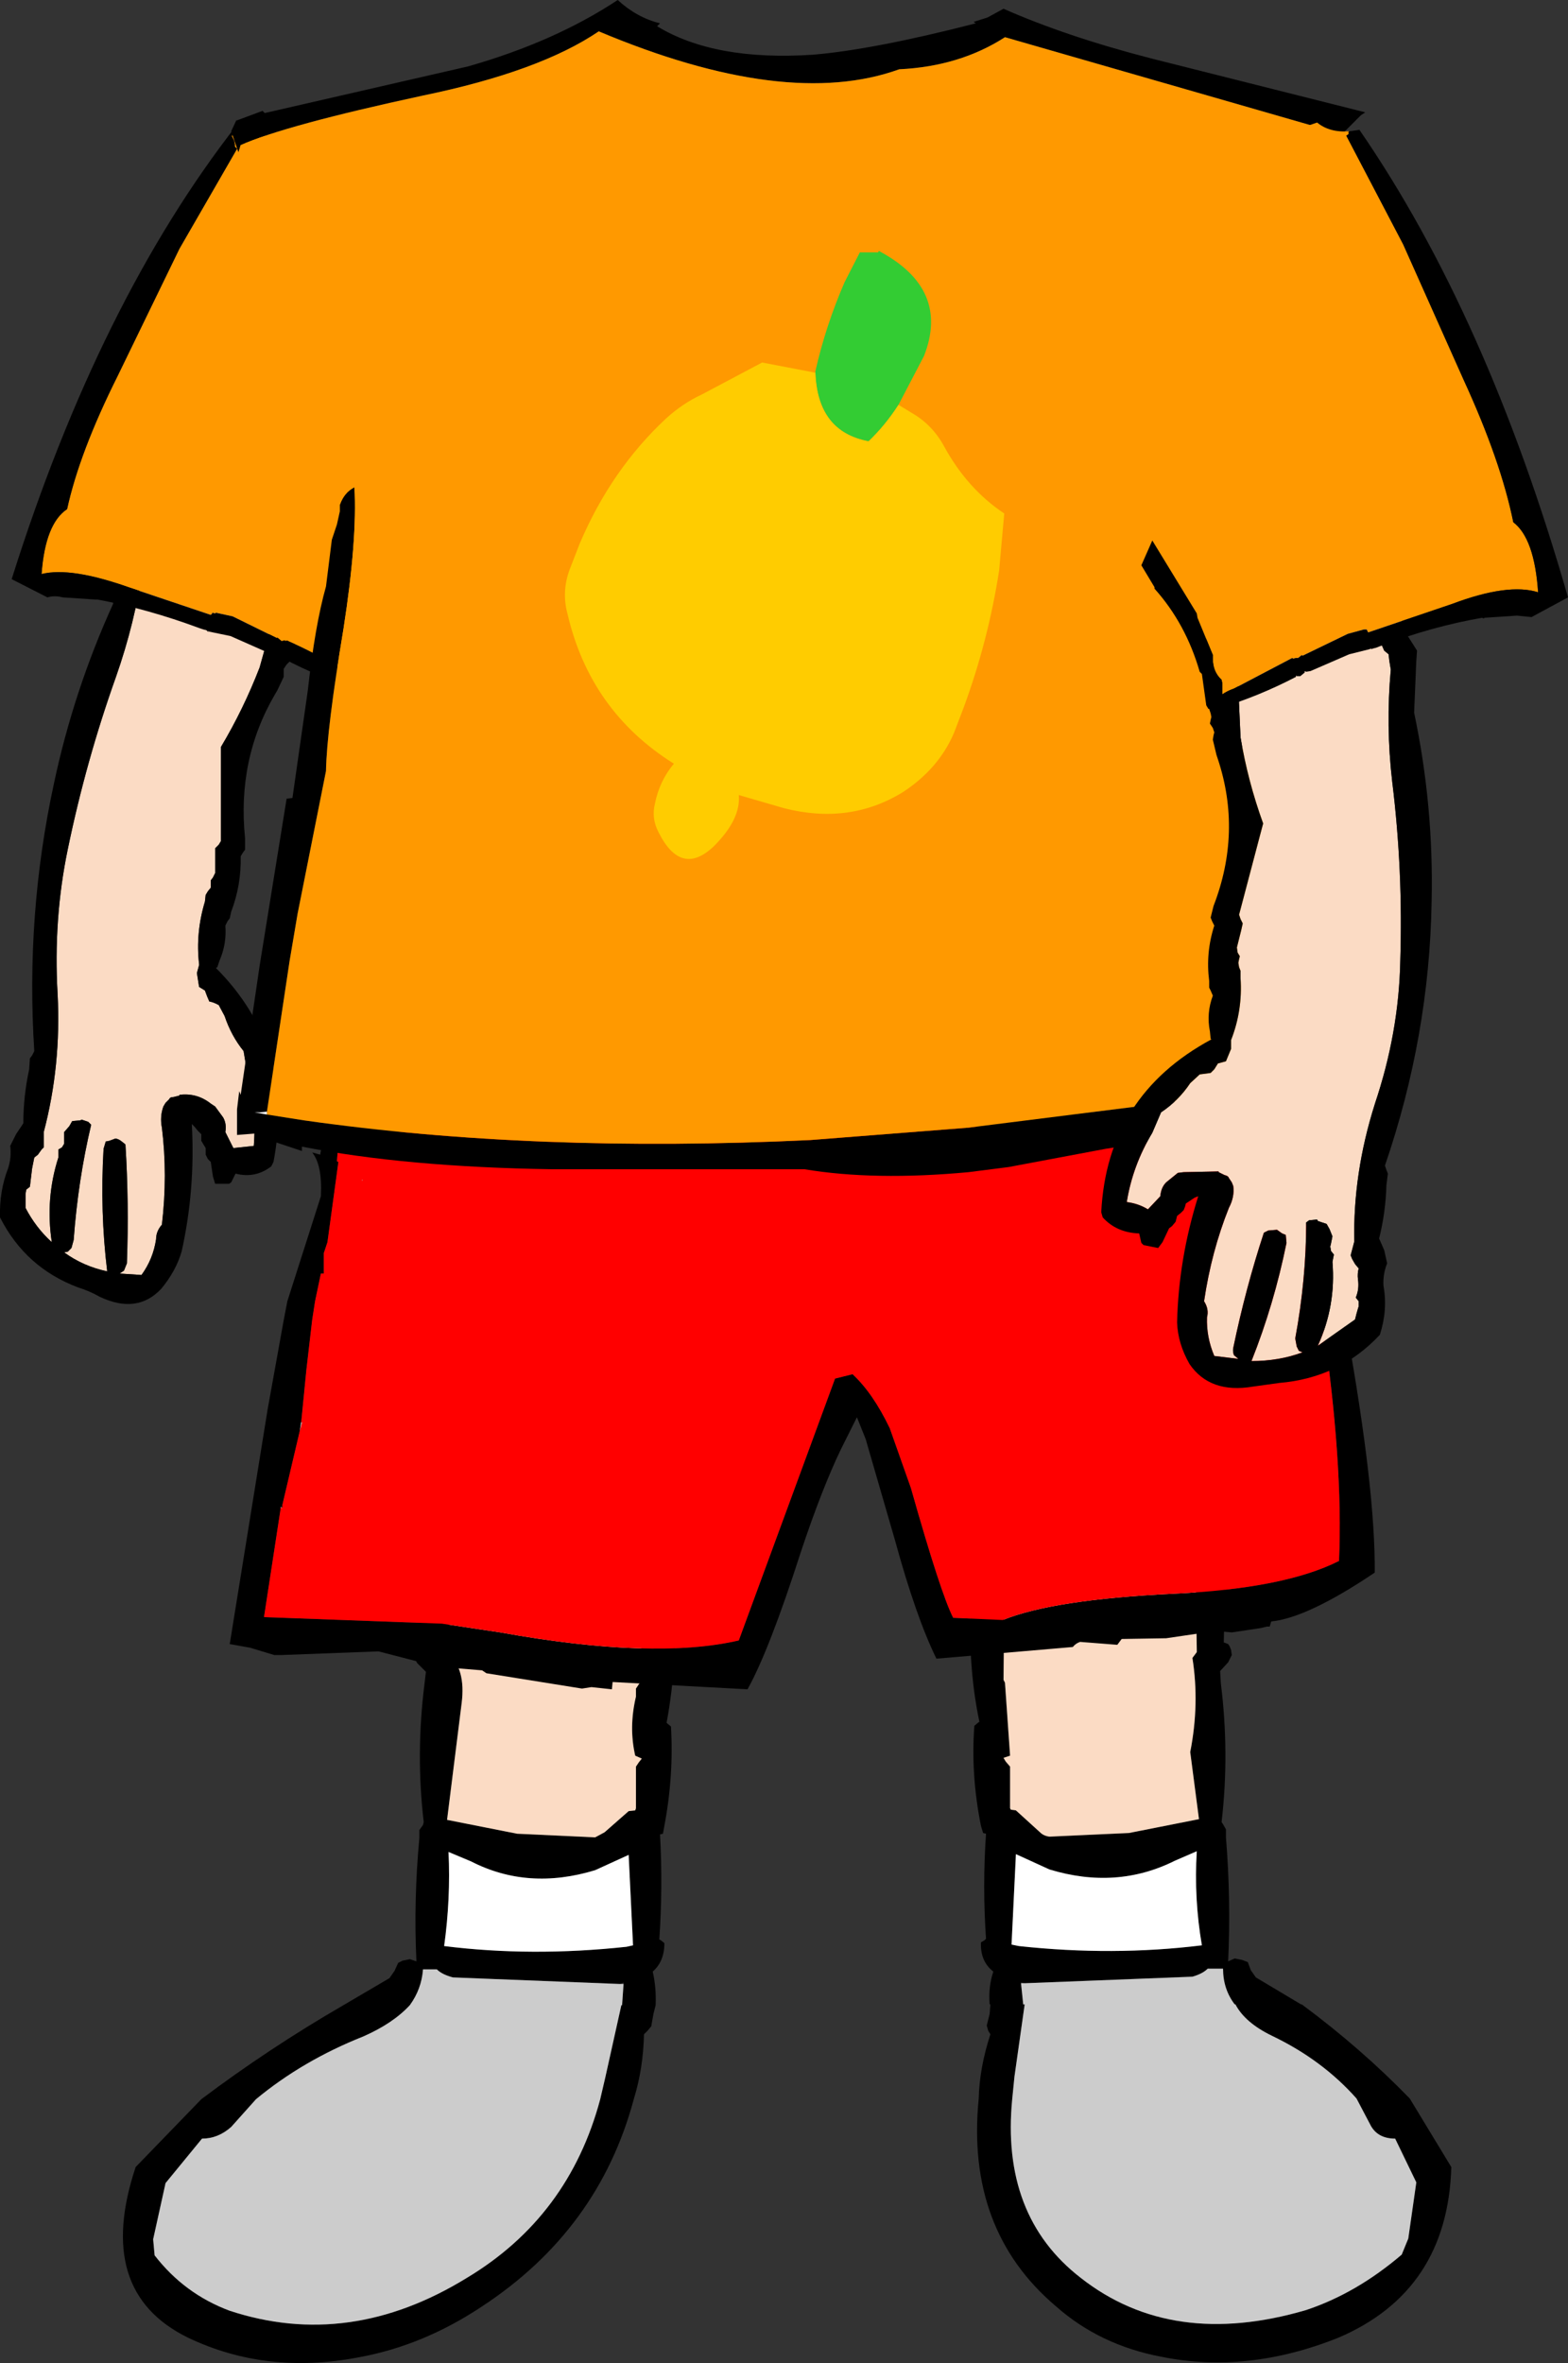
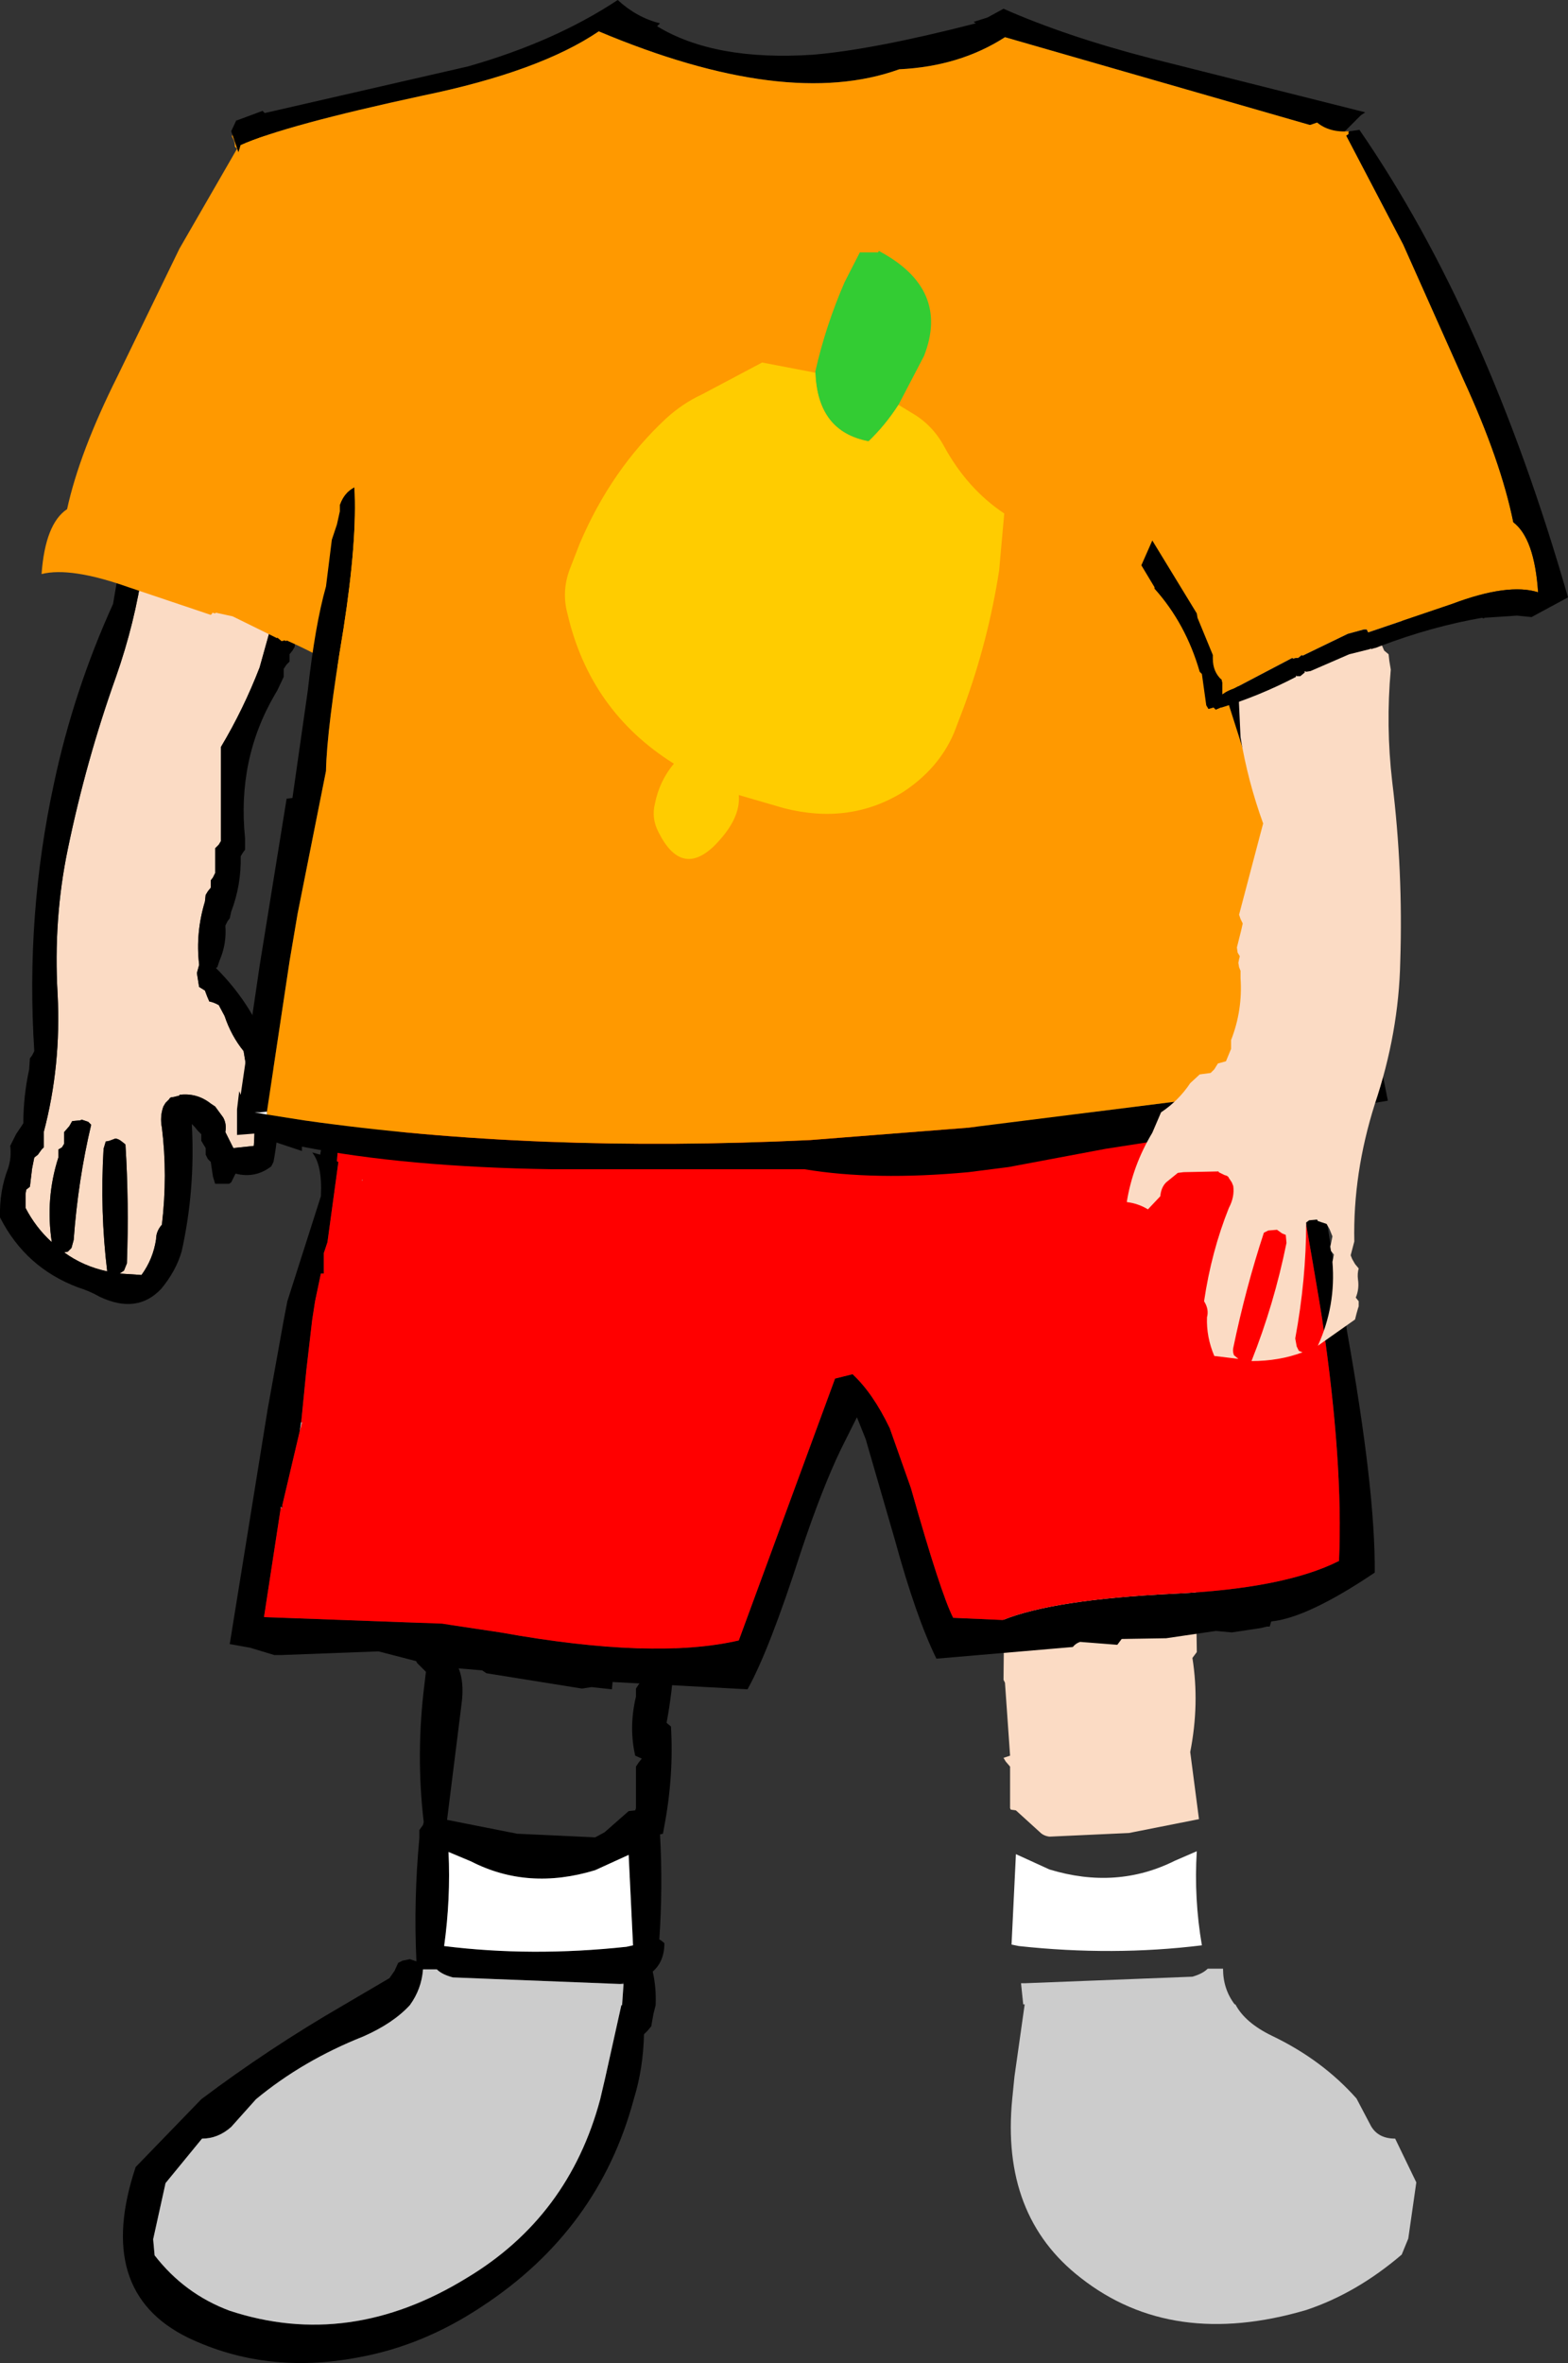
<svg xmlns="http://www.w3.org/2000/svg" height="162.0px" width="107.5px">
  <rect width="100%" height="100%" fill="#333333" stroke="none" />
  <g transform="matrix(1.0, 0.0, 0.0, 1.0, 53.75, 33.4)">
    <path d="M-22.35 71.9 L-22.4 72.05 -22.5 72.6 -22.7 72.85 -22.85 73.2 -23.05 79.75 -23.05 79.9 Q-21.8 81.0 -22.1 83.35 L-23.1 91.35 -18.3 92.3 -12.95 92.55 -12.3 92.2 -10.65 90.75 -10.2 90.7 -10.15 90.55 -10.15 88.3 -10.15 87.7 -9.95 87.4 -9.75 87.15 -10.2 86.95 Q-10.65 85.0 -10.15 82.9 L-10.15 82.35 -9.95 82.05 -9.75 81.8 -9.85 75.45 -9.6 74.65 -9.5 74.55 -7.05 74.95 -7.45 75.6 -7.55 75.85 Q-7.25 80.4 -8.05 84.7 L-7.75 84.95 Q-7.55 88.3 -8.2 91.75 L-8.3 92.3 -8.5 92.35 Q-8.3 95.95 -8.55 99.55 L-8.45 99.6 -8.2 99.8 Q-8.2 101.05 -9.0 101.75 -8.75 102.85 -8.8 104.05 L-8.95 104.65 -9.1 105.5 -9.35 105.8 -9.6 106.05 Q-9.65 108.4 -10.3 110.5 -12.7 119.45 -20.7 124.7 -24.75 127.4 -29.2 128.2 -35.5 129.4 -40.85 126.85 -47.3 123.7 -44.45 115.15 L-39.95 110.5 Q-35.3 107.0 -30.2 104.05 L-27.05 102.2 -26.7 101.7 -26.45 101.15 -26.15 101.0 -25.65 100.9 -25.2 101.05 Q-25.4 96.9 -25.0 92.6 L-25.0 92.05 -24.75 91.7 -24.7 91.5 Q-25.25 86.85 -24.65 82.05 L-24.55 81.2 -25.15 80.6 -25.45 80.05 -25.35 79.75 -25.2 79.5 -25.15 79.3 -24.95 79.25 -24.9 79.25 Q-25.2 76.15 -25.0 73.0 L-25.0 72.4 -24.75 72.1 -24.55 71.85 -24.55 71.65 -22.35 71.9 M-11.25 102.6 L-22.7 102.15 Q-23.45 101.95 -23.8 101.6 L-24.75 101.6 Q-24.85 102.95 -25.65 104.05 -26.8 105.3 -28.85 106.2 -33.0 107.85 -36.2 110.5 L-37.9 112.4 Q-38.8 113.2 -39.9 113.2 L-42.4 116.25 -43.25 120.1 -43.15 121.2 Q-41.1 123.85 -38.0 125.0 -29.8 127.7 -21.75 122.75 -14.75 118.55 -12.6 110.5 L-12.25 109.0 -11.15 104.05 -11.1 104.05 -11.0 102.6 -11.0 102.5 -11.25 102.6 M-12.95 94.8 Q-17.55 96.2 -21.45 94.2 L-23.0 93.55 Q-22.85 96.75 -23.3 100.0 -17.3 100.75 -10.8 100.05 L-10.35 99.95 -10.65 93.75 -12.95 94.8" fill="#000000" fill-rule="evenodd" stroke="none" />
-     <path d="M-9.5 74.55 L-9.6 74.65 -9.85 75.45 -9.75 81.8 -9.95 82.05 -10.15 82.35 -10.15 82.9 Q-10.65 85.0 -10.2 86.95 L-9.75 87.15 -9.95 87.4 -10.15 87.7 -10.15 88.3 -10.15 90.55 -10.2 90.7 -10.65 90.75 -12.3 92.2 -12.95 92.55 -18.3 92.3 -23.1 91.35 -22.1 83.35 Q-21.8 81.0 -23.05 79.9 L-23.05 79.75 -22.85 73.2 -22.7 72.85 -22.5 72.6 -22.4 72.05 -22.35 71.9 -22.3 71.9 Q-17.85 72.4 -13.65 73.55 L-9.5 74.55" fill="#fbdbc4" fill-rule="evenodd" stroke="none" />
    <path d="M-11.0 102.6 L-11.1 104.05 -11.15 104.05 -12.25 109.0 -12.6 110.5 Q-14.75 118.55 -21.75 122.75 -29.8 127.7 -38.0 125.0 -41.1 123.85 -43.15 121.2 L-43.25 120.1 -42.4 116.25 -39.9 113.2 Q-38.8 113.2 -37.9 112.4 L-36.2 110.5 Q-33.0 107.85 -28.85 106.2 -26.8 105.3 -25.65 104.05 -24.85 102.95 -24.75 101.6 L-23.8 101.6 Q-23.45 101.95 -22.7 102.15 L-11.25 102.6 -11.0 102.6" fill="#cccccc" fill-rule="evenodd" stroke="none" />
    <path d="M-12.95 94.8 L-10.65 93.75 -10.35 99.95 -10.8 100.05 Q-17.3 100.75 -23.3 100.0 -22.85 96.75 -23.0 93.55 L-21.45 94.2 Q-17.55 96.2 -12.95 94.8" fill="#ffffff" fill-rule="evenodd" stroke="none" />
-     <path d="M13.25 71.25 L13.25 71.45 13.4 72.25 13.65 72.55 14.15 73.15 14.2 73.2 14.2 73.45 14.2 73.7 14.4 73.95 14.45 74.1 14.8 75.35 15.1 76.8 15.05 81.75 15.15 81.95 15.5 86.95 15.05 87.1 15.2 87.35 15.5 87.7 15.5 88.25 15.5 90.55 15.55 90.65 15.9 90.7 17.55 92.2 Q17.8 92.45 18.2 92.5 L23.65 92.25 28.45 91.3 27.85 86.7 Q28.5 83.4 28.0 80.25 L28.3 79.85 28.3 79.7 28.2 73.15 28.0 72.85 27.75 72.55 27.7 72.0 27.5 71.3 29.75 71.25 29.9 71.8 30.1 72.05 30.3 72.4 30.3 72.95 30.15 79.2 30.2 79.2 30.45 79.3 30.55 79.45 30.65 79.7 30.7 80.05 30.45 80.55 29.9 81.15 29.95 82.0 Q30.55 86.8 30.0 91.5 L30.1 91.65 30.3 92.0 30.3 92.55 Q30.65 96.85 30.45 101.05 L30.9 100.85 31.4 100.95 31.8 101.1 32.0 101.65 32.35 102.15 35.45 104.0 35.5 104.0 Q39.55 107.0 42.9 110.45 L45.75 115.15 Q45.5 123.65 38.0 126.85 31.75 129.35 25.85 128.15 21.65 127.35 18.65 124.7 12.45 119.45 13.35 110.45 13.4 108.35 14.15 106.05 L14.0 105.8 13.9 105.45 14.1 104.65 14.15 104.0 14.1 104.0 Q14.0 102.8 14.35 101.75 13.45 101.05 13.5 99.75 L13.75 99.6 13.85 99.5 Q13.6 95.9 13.85 92.3 L13.65 92.25 13.5 91.75 Q12.8 88.25 13.05 84.9 L13.35 84.65 13.4 84.65 Q12.5 80.35 12.9 75.8 L12.7 75.55 11.15 72.95 11.1 72.4 10.8 71.2 13.25 71.25 M15.6 99.9 L16.1 100.0 Q22.55 100.7 28.65 99.95 28.1 96.75 28.3 93.5 L26.8 94.15 Q22.8 96.15 18.2 94.75 L15.9 93.7 15.6 99.9 M16.25 102.55 L16.4 104.0 16.5 104.0 15.8 108.95 15.65 110.45 Q14.85 118.5 20.35 122.75 26.6 127.65 35.8 124.95 39.25 123.8 42.35 121.15 L42.8 120.05 43.35 116.2 41.9 113.2 Q40.75 113.2 40.25 112.35 L39.25 110.45 Q36.9 107.8 33.45 106.15 31.6 105.25 30.95 104.0 L30.9 104.0 Q30.1 102.95 30.1 101.55 L29.05 101.55 Q28.7 101.9 28.0 102.1 L16.5 102.55 16.25 102.5 16.25 102.55" fill="#000000" fill-rule="evenodd" stroke="none" />
    <path d="M27.5 71.3 L27.7 72.0 27.75 72.55 28.0 72.85 28.2 73.15 28.3 79.7 28.3 79.85 28.0 80.25 Q28.5 83.4 27.85 86.7 L28.45 91.3 23.65 92.25 18.2 92.5 Q17.8 92.45 17.55 92.2 L15.9 90.7 15.55 90.65 15.5 90.55 15.5 88.25 15.5 87.7 15.2 87.35 15.05 87.1 15.5 86.95 15.15 81.95 15.05 81.75 15.1 76.8 14.8 75.35 14.45 74.1 14.4 73.95 14.2 73.7 14.2 73.45 14.2 73.2 14.15 73.15 13.65 72.55 13.4 72.25 13.25 71.45 13.25 71.25 27.5 71.3" fill="#fbdbc4" fill-rule="evenodd" stroke="none" />
    <path d="M16.5 102.55 L28.0 102.1 Q28.7 101.9 29.05 101.55 L30.1 101.55 Q30.1 102.95 30.9 104.0 L30.95 104.0 Q31.6 105.25 33.45 106.15 36.9 107.8 39.25 110.45 L40.25 112.35 Q40.75 113.2 41.9 113.2 L43.35 116.2 42.8 120.05 42.35 121.15 Q39.25 123.8 35.8 124.95 26.6 127.65 20.35 122.75 14.85 118.5 15.65 110.45 L15.8 108.95 16.5 104.0 16.4 104.0 16.25 102.55 16.5 102.55" fill="#cccccc" fill-rule="evenodd" stroke="none" />
    <path d="M15.6 99.9 L15.9 93.7 18.2 94.75 Q22.8 96.15 26.8 94.15 L28.3 93.5 Q28.1 96.75 28.65 99.95 22.55 100.7 16.1 100.0 L15.6 99.9" fill="#ffffff" fill-rule="evenodd" stroke="none" />
    <path d="M-44.05 2.55 L-43.95 2.3 -43.8 1.95 -43.65 1.8 -43.4 1.7 -42.85 1.65 -42.85 1.6 Q-37.8 1.95 -33.35 3.75 L-33.1 3.95 -32.85 4.25 -32.85 4.45 -32.85 4.5 -33.15 5.05 -33.9 5.0 -35.95 12.35 Q-37.05 15.2 -38.6 17.8 L-38.6 18.55 -38.6 24.25 -38.75 24.5 -39.0 24.75 -39.0 25.25 -39.0 26.45 -39.15 26.75 -39.3 26.95 -39.3 27.2 -39.3 27.45 -39.5 27.7 -39.65 27.95 -39.7 28.4 Q-40.35 30.55 -40.1 32.7 L-40.1 32.75 -40.25 33.3 -40.1 34.25 -39.7 34.5 -39.55 34.9 -39.4 35.25 Q-39.1 35.3 -38.75 35.5 L-38.35 36.25 Q-37.9 37.6 -37.05 38.65 L-36.8 40.15 Q-36.15 42.65 -36.35 45.15 L-37.75 45.3 -38.3 44.2 Q-38.2 43.65 -38.45 43.2 L-39.0 42.45 -39.3 42.25 Q-40.25 41.5 -41.45 41.65 L-41.45 41.7 -41.85 41.8 Q-42.1 41.8 -42.15 41.95 L-42.4 42.2 -42.55 42.45 Q-42.8 43.15 -42.65 43.9 -42.25 47.15 -42.65 50.55 -43.05 51.0 -43.05 51.55 -43.25 52.9 -44.05 54.0 L-45.55 53.9 -45.25 53.7 -45.05 53.2 Q-44.9 49.05 -45.15 45.05 L-45.4 44.85 Q-45.65 44.65 -45.85 44.65 L-46.25 44.8 -46.5 44.85 -46.65 45.35 Q-46.9 49.65 -46.4 53.75 -48.05 53.4 -49.35 52.45 L-49.1 52.4 -48.85 52.15 -48.7 51.6 Q-48.4 47.5 -47.5 43.7 L-47.7 43.5 -48.15 43.35 -48.25 43.4 -48.8 43.45 -49.0 43.8 -49.35 44.2 -49.35 44.75 -49.35 45.0 -49.5 45.25 -49.75 45.4 -49.75 45.95 Q-50.65 48.75 -50.2 51.75 -51.3 50.75 -52.0 49.4 L-52.0 48.95 -52.0 48.65 -52.0 48.45 -51.95 48.15 -51.7 47.95 -51.55 46.7 -51.4 45.95 -51.15 45.75 -50.9 45.4 -50.75 45.25 -50.75 44.2 Q-49.55 39.65 -49.8 34.75 -50.1 29.6 -49.1 24.8 -47.85 18.75 -45.8 13.0 -44.5 9.3 -43.95 5.5 L-43.75 4.95 -43.6 4.5 -43.25 4.3 -42.7 3.55 -43.1 3.45 Q-43.95 3.25 -44.05 2.55" fill="#fbdbc4" fill-rule="evenodd" stroke="none" />
    <path d="M-32.85 4.45 L-32.6 4.55 -32.4 4.75 Q-32.0 6.0 -32.7 7.3 L-32.85 7.45 Q-33.0 9.05 -33.5 10.5 L-33.55 10.95 -33.7 11.2 -33.9 11.45 -33.9 11.7 -33.9 11.95 -34.1 12.15 -34.3 12.45 -34.3 12.65 -34.3 13.0 -34.75 13.95 -34.9 14.2 Q-37.5 18.65 -36.95 24.05 L-36.95 24.85 -37.1 25.05 -37.25 25.3 Q-37.2 27.25 -37.9 29.1 L-38.0 29.55 -38.15 29.75 -38.3 30.05 Q-38.2 31.3 -38.7 32.45 L-38.85 32.9 -38.95 32.95 Q-33.5 38.4 -35.0 46.25 L-35.15 46.55 Q-36.25 47.4 -37.6 47.05 L-37.9 47.65 -38.05 47.75 -39.0 47.75 -39.15 47.25 -39.3 46.25 -39.5 46.05 -39.65 45.75 -39.65 45.55 -39.65 45.3 -39.8 45.05 -39.95 44.8 -39.95 44.55 -39.95 44.35 -40.2 44.1 -40.4 43.85 -40.6 43.65 Q-40.35 48.15 -41.3 52.4 -41.7 53.75 -42.7 54.95 -44.35 56.7 -46.9 55.5 -47.6 55.1 -48.4 54.85 -52.0 53.5 -53.75 50.05 -53.8 48.25 -53.2 46.7 -52.95 45.95 -53.05 45.15 L-52.65 44.35 -52.15 43.6 Q-52.15 41.75 -51.75 39.9 L-51.7 39.15 -51.55 38.95 -51.4 38.65 Q-52.0 29.3 -50.05 20.3 -48.7 13.95 -46.0 8.0 L-45.4 4.5 -45.25 3.8 -44.05 2.55 Q-43.95 3.25 -43.1 3.45 L-42.7 3.55 -43.25 4.3 -43.6 4.5 -43.75 4.95 -43.95 5.5 Q-44.5 9.3 -45.8 13.0 -47.85 18.75 -49.1 24.8 -50.1 29.6 -49.8 34.75 -49.55 39.65 -50.75 44.2 L-50.75 45.25 -50.9 45.4 -51.15 45.75 -51.4 45.95 -51.55 46.7 -51.7 47.95 -51.95 48.15 -52.0 48.45 -52.0 48.65 -52.0 48.95 -52.0 49.4 Q-51.3 50.75 -50.2 51.75 -50.65 48.75 -49.75 45.95 L-49.75 45.4 -49.5 45.25 -49.35 45.0 -49.35 44.75 -49.35 44.2 -49.0 43.8 -48.8 43.45 -48.25 43.4 -48.15 43.35 -47.7 43.5 -47.5 43.7 Q-48.4 47.5 -48.7 51.6 L-48.85 52.15 -49.1 52.4 -49.35 52.45 Q-48.05 53.4 -46.4 53.75 -46.9 49.65 -46.65 45.35 L-46.5 44.85 -46.25 44.8 -45.85 44.65 Q-45.65 44.65 -45.4 44.85 L-45.15 45.05 Q-44.9 49.05 -45.05 53.2 L-45.25 53.7 -45.55 53.9 -44.05 54.0 Q-43.25 52.9 -43.05 51.55 -43.05 51.0 -42.65 50.55 -42.25 47.15 -42.65 43.9 -42.8 43.15 -42.55 42.45 L-42.4 42.2 -42.15 41.95 Q-42.1 41.8 -41.85 41.8 L-41.45 41.7 -41.45 41.65 Q-40.25 41.5 -39.3 42.25 L-39.0 42.45 -38.45 43.2 Q-38.2 43.65 -38.3 44.2 L-37.75 45.3 -36.35 45.15 Q-36.15 42.65 -36.8 40.15 L-37.05 38.65 Q-37.9 37.6 -38.35 36.25 L-38.75 35.5 Q-39.1 35.3 -39.4 35.25 L-39.55 34.9 -39.7 34.5 -40.1 34.25 -40.25 33.3 -40.1 32.75 -40.1 32.7 Q-40.35 30.55 -39.7 28.4 L-39.65 27.95 -39.5 27.7 -39.3 27.45 -39.3 27.2 -39.3 26.95 -39.15 26.75 -39.0 26.45 -39.0 25.25 -39.0 24.75 -38.75 24.5 -38.6 24.25 -38.6 18.55 -38.6 17.8 Q-37.05 15.2 -35.95 12.35 L-33.9 5.0 -33.15 5.05 -32.85 4.5 -32.85 4.45" fill="#000000" fill-rule="evenodd" stroke="none" />
    <path d="M36.25 41.0 L36.4 41.15 36.6 44.3 37.35 44.1 37.45 44.25 36.75 44.55 Q36.7 46.25 36.95 48.55 L37.55 52.45 38.3 55.8 38.6 57.85 Q40.55 68.75 40.5 74.4 35.9 77.5 33.4 77.75 L33.3 78.1 33.1 78.1 32.7 78.2 30.7 78.5 29.6 78.4 26.2 78.9 23.15 78.95 22.85 79.35 20.3 79.15 Q20.0 79.25 19.8 79.5 L10.45 80.3 Q9.05 77.45 7.6 72.15 L5.6 65.25 5.0 63.75 3.9 65.95 Q2.6 68.65 1.15 73.0 -1.0 79.7 -2.5 82.4 L-11.75 81.9 -11.8 82.4 -13.2 82.25 -13.85 82.35 -20.4 81.3 -20.7 81.1 -23.75 80.85 -27.8 79.8 -34.4 80.05 -34.95 80.05 -36.6 79.55 -38.0 79.3 -35.4 63.2 -34.3 57.1 -34.05 55.8 -31.75 48.6 -31.75 48.55 Q-31.65 46.45 -32.35 45.6 L-31.8 45.75 -31.65 44.95 -31.6 44.55 -31.1 43.75 -30.95 43.4 Q-30.25 42.8 -29.3 42.85 L23.5 42.85 Q29.85 42.85 35.65 40.85 L36.25 41.0 M-34.5 69.95 L-35.65 77.45 -23.45 77.9 -19.45 78.5 Q-8.9 80.4 -3.1 79.05 L3.5 61.1 4.7 60.8 Q6.1 62.1 7.25 64.5 L8.7 68.6 Q10.75 75.85 11.6 77.5 L15.0 77.65 Q18.45 76.25 26.65 75.85 34.3 75.5 38.05 73.6 38.35 66.85 36.9 57.05 L36.7 55.8 36.2 52.85 35.45 48.55 35.0 45.6 34.95 45.6 34.85 44.8 33.9 44.85 34.85 44.65 34.8 42.3 Q28.6 43.9 22.1 43.85 -3.95 43.75 -29.85 44.25 L-30.1 44.35 -30.55 44.95 -30.65 46.2 -30.55 46.25 -31.3 51.75 -31.55 52.5 -31.55 53.9 -31.75 53.9 -32.15 55.8 -32.35 57.1 -32.75 60.55 -33.1 64.1 -33.2 64.7 -34.4 69.8 -34.4 69.95 -34.5 69.9 -34.5 69.95" fill="#000000" fill-rule="evenodd" stroke="none" />
    <path d="M-33.1 64.1 L-32.75 60.55 -32.35 57.1 -32.15 55.8 -31.75 53.9 -31.55 53.9 -31.55 52.5 -31.3 51.75 -30.55 46.25 -30.65 46.2 -30.55 44.95 -30.1 44.35 -29.85 44.25 Q-3.95 43.75 22.1 43.85 28.6 43.9 34.8 42.3 L34.85 44.65 33.9 44.85 34.85 44.8 34.95 45.6 35.0 45.6 35.45 48.55 36.2 52.85 36.7 55.8 36.9 57.05 Q38.35 66.85 38.05 73.6 34.3 75.5 26.65 75.85 18.45 76.25 15.0 77.65 L11.6 77.5 Q10.75 75.85 8.7 68.6 L7.25 64.5 Q6.1 62.1 4.7 60.8 L3.5 61.1 -3.1 79.05 Q-8.9 80.4 -19.45 78.5 L-23.45 77.9 -35.65 77.45 -34.5 69.95 -34.4 69.95 -34.4 69.8 -33.2 64.7 -33.05 64.1 -33.1 64.1 M-28.95 47.55 L-28.9 47.5 -28.9 47.45 -28.95 47.55 M-18.15 55.8 L-18.05 55.8 -18.15 55.8" fill="#ff0000" fill-rule="evenodd" stroke="none" />
    <path d="M-33.1 64.1 L-33.05 64.1 -33.2 64.7 -33.1 64.1 M-34.4 69.95 L-34.5 69.95 -34.5 69.9 -34.4 69.95 M-28.95 47.55 L-28.9 47.45 -28.9 47.5 -28.95 47.55 M-18.15 55.8 L-18.05 55.8 -18.15 55.8" fill="#ffffff" fill-rule="evenodd" stroke="none" />
    <path d="M-14.2 -11.3 L-14.5 -10.8 Q-14.75 -10.75 -15.0 -10.95 L-15.2 -11.2 -15.2 -11.25 -17.05 -9.5 Q-18.2 -7.45 -19.7 -5.45 L-20.25 -4.7 -20.3 -4.65 -20.35 -4.65 -20.4 -4.6 -21.7 -3.1 -21.7 -2.9 -22.2 -2.3 -22.25 -2.05 Q-22.3 -1.6 -22.65 -1.25 L-22.7 -1.05 Q-22.8 -0.5 -23.2 -0.05 L-23.3 0.25 Q-23.55 1.65 -24.1 2.85 L-24.25 2.9 -27.5 7.85 -27.5 8.05 -28.65 10.45 -28.6 10.65 Q-28.65 11.55 -29.25 11.95 L-29.3 12.25 -29.3 12.95 -29.45 12.85 -30.1 12.6 Q-32.05 11.4 -34.1 10.5 L-34.1 10.55 -34.25 10.5 -34.45 10.55 -34.5 10.5 -34.75 10.3 -34.75 10.35 -37.8 8.85 -38.95 8.6 -39.0 8.65 -39.2 8.6 -39.2 8.65 -39.3 8.75 -44.95 6.85 Q-48.9 5.45 -50.9 5.95 -50.65 2.5 -49.15 1.5 -48.3 -2.4 -45.7 -7.6 L-41.45 -16.35 -37.5 -23.2 -37.65 -23.35 -37.65 -23.5 -37.7 -23.75 -37.85 -24.05 -37.8 -24.2 -37.7 -24.4 -37.4 -24.6 -37.25 -24.6 Q-32.15 -23.15 -27.65 -20.45 -24.4 -18.6 -20.9 -17.2 L-18.6 -16.35 -16.35 -14.65 -14.5 -13.4 -14.65 -13.3 -14.7 -12.9 -14.75 -12.8 Q-14.65 -11.85 -14.2 -11.3" fill="#ff9900" fill-rule="evenodd" stroke="none" />
-     <path d="M-37.4 -24.6 L-37.7 -24.4 -37.8 -24.2 -37.85 -24.05 -37.7 -23.75 -37.65 -23.5 -37.65 -23.35 -37.5 -23.2 -41.45 -16.35 -45.7 -7.6 Q-48.3 -2.4 -49.15 1.5 -50.65 2.5 -50.9 5.95 -48.9 5.45 -44.95 6.85 L-39.3 8.75 -39.2 8.65 -39.2 8.6 -39.0 8.65 -38.95 8.6 -37.8 8.85 -34.75 10.35 -34.75 10.3 -34.5 10.5 -34.45 10.55 -34.25 10.5 -34.1 10.55 -34.1 10.5 Q-32.05 11.4 -30.1 12.6 L-29.45 12.85 -29.3 12.95 -29.3 12.25 -29.25 11.95 Q-28.65 11.55 -28.6 10.65 L-28.65 10.45 -27.5 8.05 -27.5 7.85 -24.25 2.9 -24.1 2.85 Q-23.55 1.65 -23.3 0.25 L-23.2 -0.05 Q-22.8 -0.5 -22.7 -1.05 L-22.65 -1.25 Q-22.3 -1.6 -22.25 -2.05 L-22.2 -2.3 -21.7 -2.9 -21.7 -3.1 -20.4 -4.6 -20.35 -4.65 -20.3 -4.65 -20.25 -4.7 -19.7 -5.45 Q-18.2 -7.45 -17.05 -9.5 L-15.2 -11.25 -15.2 -11.2 -15.0 -10.95 Q-14.75 -10.75 -14.5 -10.8 L-14.2 -11.3 -14.05 -11.15 -19.35 -4.55 -19.3 -4.45 -19.25 -4.4 Q-19.15 -4.2 -19.3 -4.05 L-19.4 -4.0 -19.55 -3.95 -20.45 -1.8 -20.6 -1.65 Q-21.9 0.25 -22.8 2.55 L-22.9 2.85 -23.4 4.2 -23.45 4.5 -24.6 6.15 -24.6 6.25 Q-26.8 8.45 -27.75 11.55 L-27.85 11.7 -28.25 13.65 -28.35 13.9 -28.75 13.8 -28.85 13.95 -29.2 13.85 Q-31.85 13.05 -34.3 11.75 L-34.35 11.7 -34.65 11.7 -34.95 11.5 -34.9 11.35 -35.0 11.4 -35.35 11.35 -37.95 10.2 -39.4 9.9 -39.5 9.85 -39.45 9.95 -39.6 9.8 -39.8 9.75 -40.1 9.65 Q-43.6 8.35 -47.05 7.7 L-47.2 7.7 -49.45 7.55 Q-50.0 7.4 -50.5 7.55 L-52.95 6.3 Q-46.95 -12.75 -37.5 -24.85 L-37.4 -24.6" fill="#000000" fill-rule="evenodd" stroke="none" />
    <path d="M38.25 -24.2 L15.15 -30.85 Q12.05 -28.85 7.9 -28.65 0.15 -25.85 -12.7 -31.25 -16.75 -28.5 -24.75 -26.85 -34.25 -24.8 -37.25 -23.45 L-37.4 -22.95 -37.9 -24.4 -37.55 -25.15 -37.5 -25.15 -35.75 -25.8 -35.6 -25.65 -21.65 -28.85 Q-15.7 -30.55 -11.4 -33.4 -10.1 -32.2 -8.5 -31.8 L-8.7 -31.6 Q-4.75 -29.2 2.0 -29.65 6.15 -30.0 13.15 -31.8 L13.0 -31.9 13.95 -32.2 15.05 -32.8 Q19.35 -30.9 25.15 -29.4 L39.85 -25.7 39.55 -25.5 38.25 -24.2 M-30.45 1.2 Q-30.15 0.35 -29.45 0.0 -29.25 3.6 -30.2 9.7 -31.35 16.6 -31.4 19.45 L-33.35 29.25 -33.9 32.5 -35.45 42.8 -35.9 42.85 -36.3 42.85 -35.45 43.0 -32.9 43.4 Q-17.15 45.65 1.8 44.75 L12.65 43.9 38.5 40.65 39.5 40.45 39.4 40.3 39.4 40.1 38.45 40.1 35.25 29.6 34.25 26.4 33.8 25.15 31.4 17.75 Q27.6 5.95 26.2 -0.2 26.75 -0.85 27.25 -0.9 L27.85 -0.05 29.45 5.45 32.3 13.35 32.75 15.0 32.9 15.0 33.55 16.8 33.75 17.55 Q34.45 20.6 36.5 27.45 L37.2 29.6 37.9 32.0 38.35 34.0 39.0 37.4 39.35 38.5 40.05 40.1 41.0 40.05 41.4 42.05 36.1 42.95 Q33.0 43.2 31.25 43.9 L31.2 43.85 27.85 44.45 22.05 45.35 15.4 46.6 12.65 46.95 Q6.2 47.55 1.4 46.75 L-15.9 46.75 Q-25.95 46.6 -33.05 45.2 L-33.05 45.5 -34.85 44.9 Q-35.15 44.4 -35.6 44.25 L-37.5 44.4 -37.5 43.7 -37.5 42.65 -37.35 41.4 -37.25 41.65 -35.95 32.8 -34.1 21.35 -33.7 21.3 -32.65 13.95 Q-32.15 9.45 -31.4 6.8 L-31.0 3.6 -30.65 2.55 -30.45 1.65 -30.45 1.2 M5.65 -4.35 L6.15 -4.2 5.8 -4.15 5.65 -4.35" fill="#000000" fill-rule="evenodd" stroke="none" />
    <path d="M-37.4 -22.95 L-37.25 -23.45 Q-34.25 -24.8 -24.75 -26.85 -16.75 -28.5 -12.7 -31.25 0.15 -25.85 7.9 -28.65 12.05 -28.85 15.15 -30.85 L38.25 -24.2 Q36.7 -22.4 35.8 -20.25 34.8 -18.95 33.95 -17.45 L32.45 -14.6 Q30.2 -10.25 28.4 -5.65 L27.25 -3.2 Q26.7 -2.2 27.15 -1.1 L27.25 -0.9 Q26.75 -0.85 26.2 -0.2 27.6 5.95 31.4 17.75 L33.8 25.15 34.25 26.4 35.25 29.6 38.45 40.1 39.4 40.1 39.4 40.3 39.5 40.45 38.5 40.65 12.65 43.9 1.8 44.75 Q-17.15 45.65 -32.9 43.4 L-35.45 43.0 -35.45 42.8 -33.9 32.5 -33.35 29.25 -31.4 19.45 Q-31.35 16.6 -30.2 9.7 -29.25 3.6 -29.45 0.0 -30.15 0.35 -30.45 1.2 -30.55 0.35 -31.55 0.35 L-31.65 0.5 -33.05 -0.35 Q-33.95 -11.25 -37.05 -21.85 L-37.4 -22.95 M5.65 -4.35 L5.8 -4.15 6.15 -4.2 5.65 -4.35 M32.3 13.35 L32.9 15.0 32.75 15.0 32.3 13.35" fill="#ff9900" fill-rule="evenodd" stroke="none" />
    <path d="M-35.45 42.8 L-35.45 43.0 -36.3 42.85 -35.9 42.85 -35.45 42.8" fill="#ffffff" fill-rule="evenodd" stroke="none" />
    <path d="M2.15 -7.85 L2.15 -7.95 Q2.85 -11.05 4.15 -14.05 L5.2 -16.1 6.45 -16.1 6.5 -16.2 Q11.4 -13.6 9.6 -9.0 L7.85 -5.65 Q6.95 -4.25 5.8 -3.15 2.3 -3.8 2.15 -7.85" fill="#33cc33" fill-rule="evenodd" stroke="none" />
    <path d="M7.85 -5.65 L8.75 -5.1 Q10.15 -4.3 10.95 -2.85 12.55 0.1 15.1 1.8 L14.75 5.7 Q14.0 10.55 12.3 15.15 L11.65 16.85 Q10.6 19.3 8.15 20.9 4.5 23.15 0.0 22.0 L-3.1 21.1 Q-2.95 22.75 -4.8 24.6 -7.05 26.75 -8.6 23.65 -9.1 22.7 -8.85 21.7 -8.55 20.15 -7.55 18.95 -13.3 15.35 -14.85 8.65 -15.25 7.15 -14.7 5.65 L-14.0 3.85 Q-11.85 -1.2 -8.1 -4.7 -6.95 -5.75 -5.65 -6.35 L-1.5 -8.55 2.15 -7.85 Q2.3 -3.8 5.8 -3.15 6.95 -4.25 7.85 -5.65" fill="#ffcc00" fill-rule="evenodd" stroke="none" />
    <path d="M42.45 9.7 L42.45 9.4 42.35 9.1 42.2 8.85 41.95 8.75 41.45 8.55 41.45 8.5 30.7 8.15 Q30.5 8.15 30.4 8.3 L30.05 8.5 30.0 8.7 29.95 8.75 30.2 9.4 30.95 9.5 31.3 17.15 Q31.8 20.15 32.85 23.05 L32.65 23.8 31.2 29.3 31.3 29.6 31.45 29.9 31.35 30.35 31.05 31.55 31.1 31.9 31.25 32.15 31.2 32.35 31.15 32.6 31.2 32.9 31.3 33.15 31.3 33.65 Q31.45 35.85 30.65 37.9 L30.65 37.95 30.65 38.5 30.3 39.35 29.75 39.5 29.5 39.9 29.25 40.15 28.5 40.25 27.85 40.85 Q27.05 42.05 25.85 42.85 L25.25 44.25 Q23.9 46.5 23.5 49.0 24.3 49.1 24.95 49.5 L25.8 48.6 Q25.85 48.0 26.2 47.65 L27.0 47.0 27.4 46.95 29.8 46.9 29.8 46.95 30.2 47.15 Q30.45 47.2 30.5 47.35 L30.7 47.65 30.8 47.9 Q30.9 48.65 30.5 49.4 29.3 52.4 28.8 55.8 29.15 56.35 29.0 56.9 28.95 58.25 29.5 59.55 L31.15 59.75 30.85 59.5 Q30.75 59.25 30.8 59.0 31.65 54.9 32.9 51.1 L33.2 50.95 33.8 50.9 34.15 51.15 34.4 51.25 34.45 51.8 Q33.6 56.0 32.05 59.9 33.95 59.9 35.55 59.3 L35.3 59.2 35.15 58.9 35.05 58.35 Q35.8 54.3 35.8 50.4 L36.0 50.25 36.55 50.2 36.6 50.3 37.2 50.5 37.4 50.85 37.6 51.35 37.5 51.85 37.45 52.05 37.5 52.35 37.7 52.6 37.6 53.1 Q37.85 56.1 36.6 58.85 L39.15 57.05 39.25 56.65 39.35 56.3 39.4 56.15 39.4 55.8 39.2 55.55 Q39.45 54.95 39.35 54.3 39.3 53.9 39.4 53.55 L39.15 53.25 38.95 52.9 38.85 52.65 39.1 51.7 Q39.0 47.05 40.5 42.3 42.15 37.4 42.25 32.5 42.45 26.3 41.7 20.2 41.25 16.35 41.6 12.5 L41.5 11.9 41.45 11.45 41.15 11.2 40.75 10.3 41.25 10.3 Q42.2 10.3 42.45 9.7" fill="#fbdbc4" fill-rule="evenodd" stroke="none" />
-     <path d="M30.0 8.7 L29.7 8.75 29.4 8.9 Q28.7 10.0 29.1 11.45 L29.2 11.6 Q29.0 13.2 29.15 14.7 L29.15 15.2 29.25 15.5 29.3 15.75 29.25 15.95 29.2 16.2 29.4 16.5 29.5 16.8 29.45 17.0 29.4 17.3 29.65 18.35 29.75 18.65 Q31.4 23.65 29.45 28.7 L29.25 29.5 29.35 29.75 29.5 30.05 Q28.9 31.9 29.15 33.85 L29.15 34.3 29.25 34.5 29.4 34.85 Q28.95 36.05 29.2 37.3 L29.25 37.8 29.3 37.85 Q22.15 41.7 21.75 49.7 L21.85 50.05 Q22.8 51.1 24.35 51.15 L24.5 51.8 24.65 51.95 25.65 52.15 25.95 51.75 26.4 50.8 26.6 50.65 26.85 50.35 26.9 50.15 26.95 49.95 27.2 49.75 27.4 49.55 27.5 49.3 27.55 49.1 27.85 48.9 28.15 48.7 28.4 48.6 Q27.05 52.9 26.95 57.25 27.0 58.7 27.8 60.1 29.2 62.15 32.15 61.65 L33.95 61.4 Q38.1 61.05 40.85 58.1 41.4 56.4 41.1 54.75 41.05 53.95 41.35 53.2 L41.15 52.3 40.8 51.5 Q41.25 49.7 41.3 47.85 L41.4 47.05 41.3 46.8 41.2 46.5 Q44.25 37.6 44.4 28.4 44.55 21.85 43.2 15.45 L43.35 11.9 43.4 11.2 42.45 9.7 Q42.2 10.3 41.25 10.3 L40.75 10.3 41.15 11.2 41.45 11.45 41.5 11.9 41.6 12.5 Q41.25 16.35 41.7 20.2 42.45 26.3 42.25 32.5 42.15 37.4 40.5 42.3 39.0 47.05 39.1 51.7 L38.85 52.65 38.95 52.9 39.15 53.25 39.4 53.55 Q39.3 53.9 39.35 54.3 39.45 54.95 39.2 55.55 L39.4 55.8 39.4 56.15 39.35 56.3 39.25 56.65 39.15 57.05 36.6 58.85 Q37.85 56.1 37.6 53.1 L37.7 52.6 37.5 52.35 37.45 52.05 37.5 51.85 37.6 51.35 37.4 50.85 37.2 50.5 36.6 50.3 36.55 50.2 36.0 50.25 35.8 50.4 Q35.8 54.3 35.05 58.35 L35.15 58.9 35.3 59.2 35.55 59.3 Q33.95 59.9 32.05 59.9 33.6 56.0 34.45 51.8 L34.4 51.25 34.15 51.15 33.8 50.9 33.2 50.95 32.9 51.1 Q31.65 54.9 30.8 59.0 30.75 59.25 30.85 59.5 L31.15 59.75 29.5 59.55 Q28.95 58.25 29.0 56.9 29.15 56.35 28.8 55.8 29.3 52.4 30.5 49.4 30.9 48.65 30.8 47.9 L30.7 47.65 30.5 47.35 Q30.45 47.2 30.2 47.15 L29.8 46.95 29.8 46.9 27.4 46.95 27.0 47.0 26.2 47.65 Q25.85 48.0 25.8 48.6 L24.95 49.5 Q24.3 49.1 23.5 49.0 23.9 46.5 25.25 44.25 L25.85 42.85 Q27.05 42.05 27.85 40.85 L28.5 40.25 29.25 40.15 29.5 39.9 29.75 39.5 30.3 39.35 30.65 38.5 30.65 37.95 30.65 37.9 Q31.45 35.85 31.3 33.65 L31.3 33.15 31.2 32.9 31.15 32.6 31.2 32.35 31.25 32.15 31.1 31.9 31.05 31.55 31.35 30.35 31.45 29.9 31.3 29.6 31.2 29.3 32.65 23.8 32.85 23.05 Q31.8 20.15 31.3 17.15 L30.95 9.5 30.2 9.4 29.95 8.75 30.0 8.7" fill="#000000" fill-rule="evenodd" stroke="none" />
    <path d="M25.25 3.65 Q26.15 0.9 25.3 -2.4 24.1 -6.7 24.1 -11.15 25.75 -13.65 26.05 -16.75 26.2 -18.5 25.85 -19.8 L28.65 -21.35 Q32.4 -23.6 36.55 -25.0 37.4 -24.3 38.75 -24.4 L38.7 -24.35 38.7 -24.2 38.55 -24.1 42.45 -16.65 46.6 -7.35 Q49.15 -1.8 50.0 2.4 51.45 3.5 51.7 7.2 49.65 6.55 45.8 8.0 L40.05 9.95 40.0 9.85 39.95 9.75 39.8 9.75 39.75 9.75 38.65 10.05 35.55 11.55 35.5 11.5 35.25 11.7 35.1 11.7 34.9 11.75 34.85 11.7 30.85 13.8 Q30.55 13.9 30.2 14.1 L30.05 14.2 30.05 13.45 30.0 13.2 Q29.4 12.65 29.4 11.75 L29.4 11.5 28.35 8.95 28.3 8.65 25.25 3.65" fill="#ff9900" fill-rule="evenodd" stroke="none" />
    <path d="M38.75 -24.4 L39.45 -24.5 Q48.2 -11.8 53.75 7.55 L51.25 8.9 50.25 8.8 48.0 8.95 48.0 9.0 47.85 8.95 Q44.4 9.55 40.85 10.9 L40.6 11.0 40.4 11.05 40.25 11.1 40.25 11.05 40.15 11.1 38.75 11.45 36.1 12.6 35.8 12.65 35.7 12.6 35.7 12.7 35.4 12.95 35.15 12.95 35.1 12.9 35.1 13.0 Q32.6 14.3 30.0 15.1 L29.95 15.1 29.6 15.25 29.45 15.1 29.1 15.2 28.95 14.95 28.65 12.8 28.5 12.65 Q27.55 9.35 25.4 6.95 L25.4 6.85 24.5 5.35 25.25 3.65 28.3 8.65 28.35 8.95 29.4 11.5 29.4 11.75 Q29.4 12.65 30.0 13.2 L30.05 13.45 30.05 14.2 30.2 14.1 Q30.55 13.9 30.85 13.8 L34.85 11.7 34.9 11.75 35.1 11.7 35.25 11.7 35.5 11.5 35.55 11.55 38.65 10.05 39.75 9.75 39.8 9.75 39.95 9.75 40.0 9.85 40.05 9.95 45.8 8.0 Q49.65 6.55 51.7 7.2 51.45 3.5 50.0 2.4 49.15 -1.8 46.6 -7.35 L42.45 -16.65 38.55 -24.1 38.7 -24.2 38.7 -24.35 38.75 -24.4" fill="#000000" fill-rule="evenodd" stroke="none" />
  </g>
</svg>